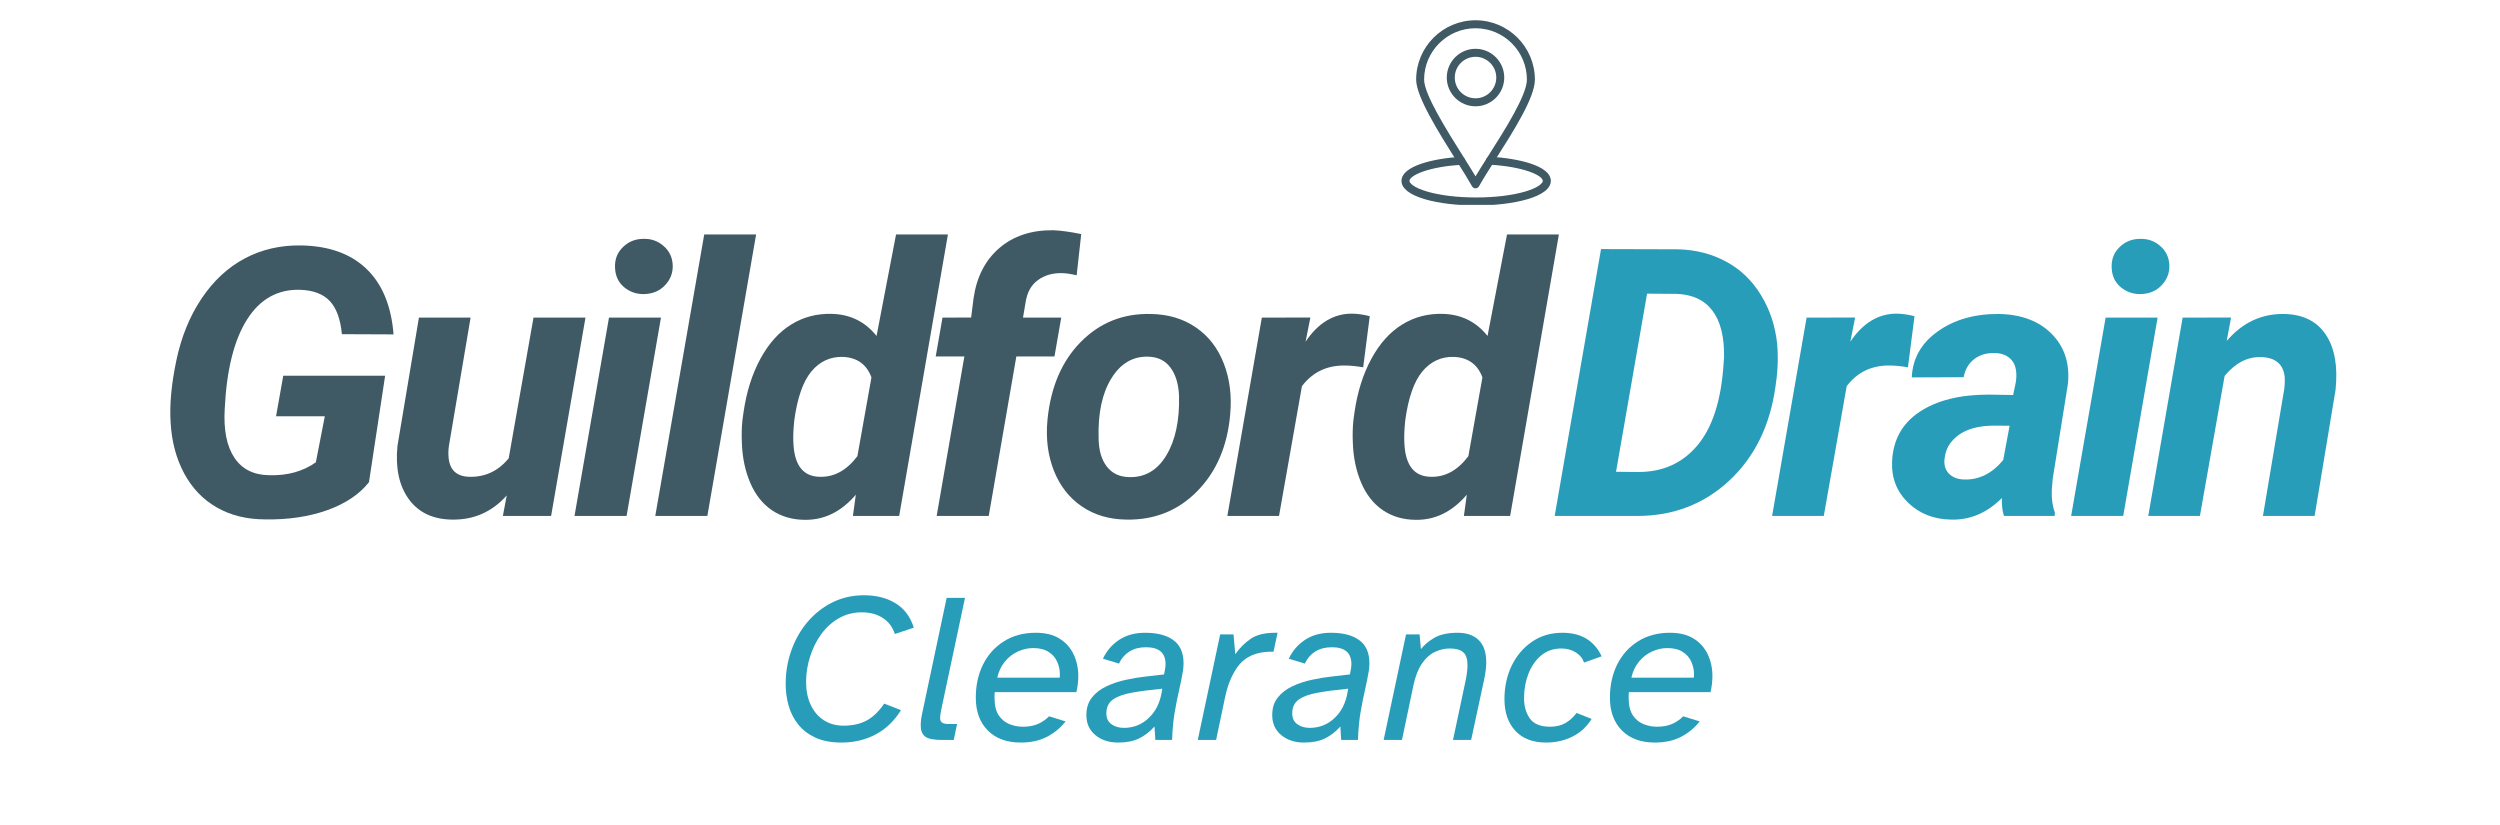
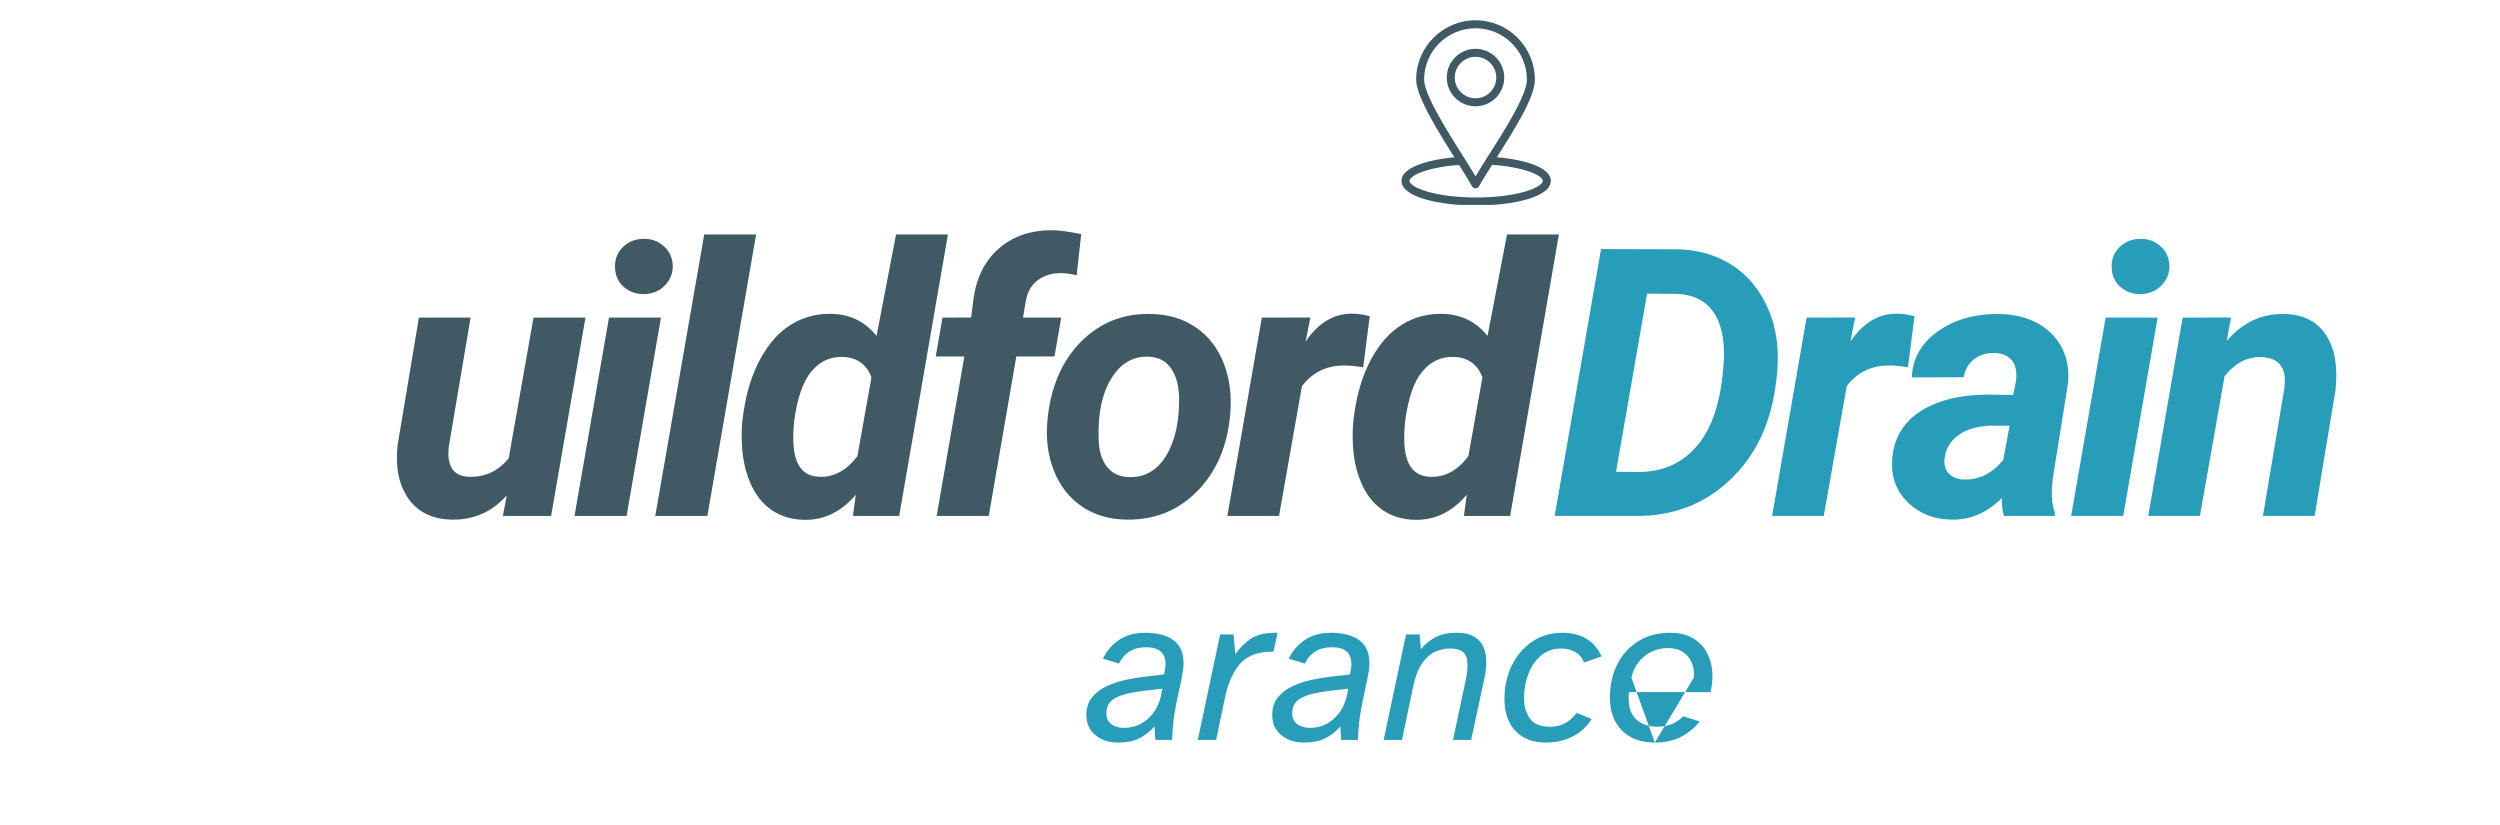
<svg xmlns="http://www.w3.org/2000/svg" width="500" zoomAndPan="magnify" viewBox="0 0 375 123.75" height="165" preserveAspectRatio="xMidYMid meet">
  <defs>
    <g />
    <clipPath id="add71f5327">
      <path d="M 210.223 23 L 232.68 23 L 232.68 30.727 L 210.223 30.727 Z M 210.223 23 " clip-rule="nonzero" />
    </clipPath>
    <clipPath id="3bcd113c5e">
      <path d="M 212 3.031 L 231 3.031 L 231 29 L 212 29 Z M 212 3.031 " clip-rule="nonzero" />
    </clipPath>
  </defs>
  <g clip-path="url(#add71f5327)">
    <path fill="#3f5965" d="M 221.422 30.82 C 218.535 30.82 215.812 30.488 213.758 29.891 C 211.445 29.215 210.223 28.262 210.223 27.133 C 210.223 24.879 215.027 23.777 219.141 23.516 C 219.473 23.496 219.754 23.746 219.777 24.078 C 219.797 24.406 219.547 24.691 219.215 24.711 C 216.938 24.855 214.875 25.223 213.41 25.746 C 211.941 26.27 211.418 26.82 211.418 27.133 C 211.418 27.441 211.984 28.125 214.094 28.742 C 216.043 29.309 218.645 29.621 221.422 29.621 C 224.199 29.621 226.801 29.309 228.75 28.742 C 230.859 28.125 231.422 27.441 231.422 27.133 C 231.422 26.328 228.586 24.996 223.461 24.703 C 223.129 24.684 222.879 24.402 222.895 24.07 C 222.914 23.738 223.199 23.488 223.527 23.508 C 227.723 23.75 232.621 24.844 232.621 27.133 C 232.621 28.262 231.398 29.215 229.086 29.891 C 227.031 30.488 224.309 30.82 221.422 30.82 Z M 221.422 30.82 " fill-opacity="1" fill-rule="nonzero" />
  </g>
  <g clip-path="url(#3bcd113c5e)">
    <path fill="#3f5965" d="M 221.328 28.25 C 221.109 28.25 220.91 28.129 220.805 27.941 C 220.262 26.965 219.43 25.641 218.465 24.105 C 215.773 19.82 212.422 14.488 212.422 11.945 C 212.422 7.035 216.418 3.039 221.328 3.039 C 226.238 3.039 230.234 7.035 230.234 11.945 C 230.234 14.617 227.078 19.582 224.293 23.965 C 223.332 25.473 222.43 26.898 221.852 27.941 C 221.746 28.129 221.547 28.25 221.328 28.25 Z M 221.328 4.238 C 217.078 4.238 213.617 7.695 213.617 11.945 C 213.617 14.145 217.008 19.535 219.48 23.469 C 220.184 24.59 220.82 25.598 221.328 26.453 C 221.879 25.531 222.566 24.449 223.281 23.32 C 225.711 19.5 229.035 14.27 229.035 11.945 C 229.035 7.695 225.578 4.238 221.328 4.238 Z M 221.328 4.238 " fill-opacity="1" fill-rule="nonzero" />
  </g>
  <path fill="#3f5965" d="M 221.328 15.945 C 218.949 15.945 217.016 14.012 217.016 11.633 C 217.016 9.258 218.949 7.32 221.328 7.32 C 223.703 7.32 225.637 9.258 225.637 11.633 C 225.637 14.012 223.703 15.945 221.328 15.945 Z M 221.328 8.52 C 219.609 8.52 218.215 9.918 218.215 11.633 C 218.215 13.352 219.609 14.746 221.328 14.746 C 223.043 14.746 224.441 13.352 224.441 11.633 C 224.441 9.918 223.043 8.52 221.328 8.52 Z M 221.328 8.52 " fill-opacity="1" fill-rule="nonzero" />
  <g fill="#3f5965" fill-opacity="1">
    <g transform="translate(22.69, 77.393)">
      <g>
-         <path d="M 32.656 -5.062 C 31.227 -3.25 29.133 -1.848 26.375 -0.859 C 23.613 0.117 20.504 0.578 17.047 0.516 C 14.316 0.504 11.914 -0.086 9.844 -1.266 C 7.77 -2.453 6.133 -4.156 4.938 -6.375 C 3.75 -8.594 3.07 -11.125 2.906 -13.969 C 2.727 -16.602 3.008 -19.703 3.75 -23.266 C 4.488 -26.828 5.758 -29.953 7.562 -32.641 C 9.375 -35.328 11.547 -37.332 14.078 -38.656 C 16.609 -39.988 19.41 -40.629 22.484 -40.578 C 26.66 -40.504 29.93 -39.328 32.297 -37.047 C 34.66 -34.766 36.008 -31.492 36.344 -27.234 L 28.594 -27.266 C 28.383 -29.504 27.785 -31.156 26.797 -32.219 C 25.805 -33.281 24.332 -33.848 22.375 -33.922 C 18.988 -34.035 16.316 -32.547 14.359 -29.453 C 12.41 -26.367 11.297 -21.895 11.016 -16.031 C 10.836 -12.895 11.32 -10.461 12.469 -8.734 C 13.613 -7.016 15.359 -6.141 17.703 -6.109 C 20.43 -6.035 22.758 -6.68 24.688 -8.047 L 26.031 -14.953 L 18.719 -14.953 L 19.797 -21.031 L 35.078 -21.031 Z M 32.656 -5.062 " />
-       </g>
+         </g>
    </g>
  </g>
  <g fill="#3f5965" fill-opacity="1">
    <g transform="translate(57.51, 77.393)">
      <g>
        <path d="M 18.5 -3.078 C 16.301 -0.609 13.57 0.598 10.312 0.547 C 7.445 0.516 5.281 -0.504 3.812 -2.516 C 2.352 -4.535 1.785 -7.195 2.109 -10.5 L 5.328 -29.75 L 13.078 -29.75 L 9.812 -10.422 C 9.738 -9.816 9.727 -9.25 9.781 -8.719 C 9.969 -6.883 10.988 -5.938 12.844 -5.875 C 15.238 -5.801 17.223 -6.727 18.797 -8.656 L 22.516 -29.75 L 30.312 -29.75 L 25.156 0 L 17.922 0 Z M 18.5 -3.078 " />
      </g>
    </g>
  </g>
  <g fill="#3f5965" fill-opacity="1">
    <g transform="translate(85.707, 77.393)">
      <g>
        <path d="M 8.281 0 L 0.469 0 L 5.641 -29.75 L 13.438 -29.75 Z M 6.547 -37.297 C 6.504 -38.523 6.906 -39.539 7.75 -40.344 C 8.594 -41.156 9.609 -41.562 10.797 -41.562 C 11.973 -41.602 12.988 -41.242 13.844 -40.484 C 14.707 -39.734 15.16 -38.766 15.203 -37.578 C 15.234 -36.441 14.848 -35.453 14.047 -34.609 C 13.254 -33.766 12.219 -33.32 10.938 -33.281 C 9.781 -33.25 8.766 -33.598 7.891 -34.328 C 7.023 -35.066 6.578 -36.055 6.547 -37.297 Z M 6.547 -37.297 " />
      </g>
    </g>
  </g>
  <g fill="#3f5965" fill-opacity="1">
    <g transform="translate(97.822, 77.393)">
      <g>
        <path d="M 8.281 0 L 0.469 0 L 7.812 -42.219 L 15.594 -42.219 Z M 8.281 0 " />
      </g>
    </g>
  </g>
  <g fill="#3f5965" fill-opacity="1">
    <g transform="translate(109.937, 77.393)">
      <g>
        <path d="M 14.844 -30.312 C 17.613 -30.238 19.848 -29.133 21.547 -27 L 24.469 -42.219 L 32.25 -42.219 L 24.938 0 L 18 0 L 18.438 -3.188 C 16.227 -0.602 13.645 0.648 10.688 0.578 C 8.844 0.555 7.223 0.07 5.828 -0.875 C 4.43 -1.832 3.352 -3.203 2.594 -4.984 C 1.832 -6.773 1.414 -8.77 1.344 -10.969 C 1.289 -12.125 1.316 -13.242 1.422 -14.328 L 1.594 -15.562 C 2.031 -18.602 2.875 -21.273 4.125 -23.578 C 5.383 -25.891 6.926 -27.602 8.75 -28.719 C 10.57 -29.844 12.602 -30.375 14.844 -30.312 Z M 9.203 -14.328 C 9.055 -12.93 9.016 -11.754 9.078 -10.797 C 9.254 -7.578 10.551 -5.938 12.969 -5.875 C 15.156 -5.789 17.055 -6.82 18.672 -8.969 L 20.781 -20.781 C 20.062 -22.738 18.633 -23.766 16.5 -23.859 C 14.602 -23.91 13.023 -23.18 11.766 -21.672 C 10.516 -20.16 9.66 -17.711 9.203 -14.328 Z M 9.203 -14.328 " />
      </g>
    </g>
  </g>
  <g fill="#3f5965" fill-opacity="1">
    <g transform="translate(138.326, 77.393)">
      <g>
        <path d="M 2.172 0 L 6.328 -23.922 L 2.031 -23.922 L 3.047 -29.75 L 7.344 -29.766 L 7.719 -32.734 C 8.195 -35.91 9.488 -38.398 11.594 -40.203 C 13.707 -42.004 16.395 -42.891 19.656 -42.859 C 20.77 -42.816 22.172 -42.625 23.859 -42.281 L 23.172 -36.094 C 22.297 -36.312 21.535 -36.422 20.891 -36.422 C 19.516 -36.441 18.336 -36.094 17.359 -35.375 C 16.379 -34.664 15.77 -33.594 15.531 -32.156 L 15.125 -29.75 L 20.859 -29.75 L 19.844 -23.922 L 14.125 -23.922 L 9.984 0 Z M 2.172 0 " />
      </g>
    </g>
  </g>
  <g fill="#3f5965" fill-opacity="1">
    <g transform="translate(155.527, 77.393)">
      <g>
        <path d="M 17.094 -30.297 C 19.719 -30.254 21.977 -29.578 23.875 -28.266 C 25.77 -26.961 27.16 -25.16 28.047 -22.859 C 28.941 -20.555 29.258 -18.004 29 -15.203 C 28.582 -10.473 26.938 -6.645 24.062 -3.719 C 21.195 -0.801 17.656 0.617 13.438 0.547 C 10.852 0.516 8.617 -0.145 6.734 -1.438 C 4.848 -2.727 3.453 -4.52 2.547 -6.812 C 1.648 -9.102 1.332 -11.633 1.594 -14.406 C 2.07 -19.312 3.738 -23.211 6.594 -26.109 C 9.457 -29.004 12.957 -30.398 17.094 -30.297 Z M 9.266 -11.578 C 9.297 -9.816 9.707 -8.426 10.5 -7.406 C 11.289 -6.383 12.398 -5.859 13.828 -5.828 C 16.211 -5.754 18.082 -6.848 19.438 -9.109 C 20.789 -11.367 21.422 -14.344 21.328 -18.031 C 21.254 -19.789 20.828 -21.195 20.047 -22.25 C 19.273 -23.301 18.164 -23.848 16.719 -23.891 C 14.406 -23.961 12.555 -22.875 11.172 -20.625 C 9.785 -18.383 9.148 -15.367 9.266 -11.578 Z M 9.266 -11.578 " />
      </g>
    </g>
  </g>
  <g fill="#3f5965" fill-opacity="1">
    <g transform="translate(184.025, 77.393)">
      <g>
        <path d="M 20.453 -22.297 C 19.391 -22.473 18.52 -22.562 17.844 -22.562 C 15.07 -22.633 12.879 -21.602 11.266 -19.469 L 7.828 0 L 0.078 0 L 5.25 -29.75 L 12.531 -29.766 L 11.812 -26.141 C 13.688 -28.941 16 -30.344 18.75 -30.344 C 19.52 -30.344 20.414 -30.219 21.438 -29.969 Z M 20.453 -22.297 " />
      </g>
    </g>
  </g>
  <g fill="#3f5965" fill-opacity="1">
    <g transform="translate(201.583, 77.393)">
      <g>
        <path d="M 14.844 -30.312 C 17.613 -30.238 19.848 -29.133 21.547 -27 L 24.469 -42.219 L 32.25 -42.219 L 24.938 0 L 18 0 L 18.438 -3.188 C 16.227 -0.602 13.645 0.648 10.688 0.578 C 8.844 0.555 7.223 0.07 5.828 -0.875 C 4.43 -1.832 3.352 -3.203 2.594 -4.984 C 1.832 -6.773 1.414 -8.77 1.344 -10.969 C 1.289 -12.125 1.316 -13.242 1.422 -14.328 L 1.594 -15.562 C 2.031 -18.602 2.875 -21.273 4.125 -23.578 C 5.383 -25.891 6.926 -27.602 8.75 -28.719 C 10.57 -29.844 12.602 -30.375 14.844 -30.312 Z M 9.203 -14.328 C 9.055 -12.93 9.016 -11.754 9.078 -10.797 C 9.254 -7.578 10.551 -5.938 12.969 -5.875 C 15.156 -5.789 17.055 -6.82 18.672 -8.969 L 20.781 -20.781 C 20.062 -22.738 18.633 -23.766 16.5 -23.859 C 14.602 -23.91 13.023 -23.18 11.766 -21.672 C 10.516 -20.16 9.66 -17.711 9.203 -14.328 Z M 9.203 -14.328 " />
      </g>
    </g>
  </g>
  <g fill="#289db9" fill-opacity="1">
    <g transform="translate(232.623, 77.393)">
      <g>
        <path d="M 0.578 0 L 7.531 -40.031 L 19.016 -40 C 21.711 -39.938 24.133 -39.32 26.281 -38.156 C 28.438 -37 30.18 -35.328 31.516 -33.141 C 32.859 -30.961 33.672 -28.508 33.953 -25.781 C 34.098 -24.188 34.078 -22.555 33.891 -20.891 L 33.703 -19.438 C 32.891 -13.57 30.582 -8.863 26.781 -5.312 C 22.977 -1.77 18.367 0 12.953 0 Z M 14.438 -33.344 L 9.781 -6.625 L 13.141 -6.594 C 16.836 -6.594 19.805 -7.945 22.047 -10.656 C 24.297 -13.375 25.586 -17.473 25.922 -22.953 L 25.984 -23.828 C 26.035 -26.859 25.457 -29.176 24.25 -30.781 C 23.039 -32.395 21.234 -33.238 18.828 -33.312 Z M 14.438 -33.344 " />
      </g>
    </g>
  </g>
  <g fill="#289db9" fill-opacity="1">
    <g transform="translate(265.739, 77.393)">
      <g>
        <path d="M 20.453 -22.297 C 19.391 -22.473 18.52 -22.562 17.844 -22.562 C 15.07 -22.633 12.879 -21.602 11.266 -19.469 L 7.828 0 L 0.078 0 L 5.25 -29.75 L 12.531 -29.766 L 11.812 -26.141 C 13.688 -28.941 16 -30.344 18.75 -30.344 C 19.52 -30.344 20.414 -30.219 21.438 -29.969 Z M 20.453 -22.297 " />
      </g>
    </g>
  </g>
  <g fill="#289db9" fill-opacity="1">
    <g transform="translate(283.297, 77.393)">
      <g>
        <path d="M 17.297 0 C 17.055 -0.75 16.953 -1.645 16.984 -2.688 C 14.754 -0.457 12.227 0.617 9.406 0.547 C 6.801 0.516 4.641 -0.328 2.922 -1.984 C 1.211 -3.648 0.41 -5.703 0.516 -8.141 C 0.648 -11.379 2.016 -13.863 4.609 -15.594 C 7.203 -17.332 10.676 -18.203 15.031 -18.203 L 18.672 -18.141 L 19.047 -19.922 C 19.16 -20.535 19.188 -21.113 19.125 -21.656 C 19.039 -22.52 18.719 -23.191 18.156 -23.672 C 17.594 -24.16 16.852 -24.414 15.938 -24.438 C 14.727 -24.477 13.703 -24.18 12.859 -23.547 C 12.016 -22.91 11.477 -22 11.25 -20.812 L 3.469 -20.781 C 3.594 -23.625 4.895 -25.926 7.375 -27.688 C 9.863 -29.457 12.93 -30.328 16.578 -30.297 C 19.953 -30.223 22.586 -29.219 24.484 -27.281 C 26.391 -25.344 27.191 -22.852 26.891 -19.812 L 24.609 -5.578 L 24.469 -3.828 C 24.426 -2.523 24.582 -1.422 24.938 -0.516 L 24.906 0 Z M 11.328 -5.469 C 13.555 -5.395 15.508 -6.367 17.188 -8.391 L 18.141 -13.531 L 15.453 -13.547 C 12.586 -13.473 10.523 -12.602 9.266 -10.938 C 8.805 -10.332 8.52 -9.594 8.406 -8.719 C 8.258 -7.727 8.469 -6.941 9.031 -6.359 C 9.594 -5.785 10.359 -5.488 11.328 -5.469 Z M 11.328 -5.469 " />
      </g>
    </g>
  </g>
  <g fill="#289db9" fill-opacity="1">
    <g transform="translate(310.202, 77.393)">
      <g>
        <path d="M 8.281 0 L 0.469 0 L 5.641 -29.75 L 13.438 -29.75 Z M 6.547 -37.297 C 6.504 -38.523 6.906 -39.539 7.75 -40.344 C 8.594 -41.156 9.609 -41.562 10.797 -41.562 C 11.973 -41.602 12.988 -41.242 13.844 -40.484 C 14.707 -39.734 15.16 -38.766 15.203 -37.578 C 15.234 -36.441 14.848 -35.453 14.047 -34.609 C 13.254 -33.766 12.219 -33.32 10.938 -33.281 C 9.781 -33.25 8.766 -33.598 7.891 -34.328 C 7.023 -35.066 6.578 -36.055 6.547 -37.297 Z M 6.547 -37.297 " />
      </g>
    </g>
  </g>
  <g fill="#289db9" fill-opacity="1">
    <g transform="translate(322.317, 77.393)">
      <g>
        <path d="M 12.344 -29.766 L 11.688 -26.25 C 14.062 -29.02 16.945 -30.367 20.344 -30.297 C 23.145 -30.234 25.211 -29.203 26.547 -27.203 C 27.891 -25.211 28.379 -22.445 28.016 -18.906 L 24.875 0 L 17.125 0 L 20.312 -19 C 20.406 -19.707 20.426 -20.359 20.375 -20.953 C 20.133 -22.816 18.957 -23.773 16.844 -23.828 C 14.812 -23.898 12.988 -22.957 11.375 -21 L 7.672 0 L -0.078 0 L 5.078 -29.75 Z M 12.344 -29.766 " />
      </g>
    </g>
  </g>
  <g fill="#289db9" fill-opacity="1">
    <g transform="translate(116.164, 110.992)">
      <g>
-         <path d="M 10.047 0.391 C 8.516 0.391 7.219 0.145 6.156 -0.344 C 5.094 -0.832 4.227 -1.492 3.562 -2.328 C 2.906 -3.16 2.426 -4.102 2.125 -5.156 C 1.832 -6.207 1.688 -7.285 1.688 -8.391 C 1.688 -10.16 1.973 -11.848 2.547 -13.453 C 3.117 -15.055 3.926 -16.473 4.969 -17.703 C 6.02 -18.941 7.258 -19.914 8.688 -20.625 C 10.125 -21.344 11.707 -21.703 13.438 -21.703 C 15.281 -21.703 16.859 -21.301 18.172 -20.5 C 19.484 -19.695 20.395 -18.477 20.906 -16.844 L 18.062 -15.891 C 17.719 -16.953 17.109 -17.758 16.234 -18.312 C 15.367 -18.863 14.328 -19.141 13.109 -19.141 C 11.836 -19.141 10.688 -18.844 9.656 -18.25 C 8.625 -17.656 7.742 -16.859 7.016 -15.859 C 6.297 -14.859 5.738 -13.734 5.344 -12.484 C 4.945 -11.242 4.75 -9.973 4.75 -8.672 C 4.75 -7.398 4.977 -6.27 5.438 -5.281 C 5.895 -4.289 6.547 -3.52 7.391 -2.969 C 8.242 -2.414 9.238 -2.141 10.375 -2.141 C 11.75 -2.141 12.914 -2.406 13.875 -2.938 C 14.832 -3.469 15.695 -4.305 16.469 -5.453 L 18.984 -4.469 C 17.984 -2.852 16.719 -1.641 15.188 -0.828 C 13.656 -0.016 11.941 0.391 10.047 0.391 Z M 10.047 0.391 " />
-       </g>
+         </g>
    </g>
  </g>
  <g fill="#289db9" fill-opacity="1">
    <g transform="translate(137.249, 110.992)">
      <g>
-         <path d="M 4.016 0 C 2.785 0 1.953 -0.172 1.516 -0.516 C 1.078 -0.867 0.859 -1.41 0.859 -2.141 C 0.859 -2.711 0.93 -3.328 1.078 -3.984 L 4.75 -21.312 L 7.5 -21.312 L 3.922 -4.469 C 3.879 -4.227 3.844 -4.016 3.812 -3.828 C 3.781 -3.641 3.766 -3.469 3.766 -3.312 C 3.766 -3 3.859 -2.766 4.047 -2.609 C 4.242 -2.461 4.609 -2.391 5.141 -2.391 L 6.312 -2.391 L 5.812 0 Z M 4.016 0 " />
-       </g>
+         </g>
    </g>
  </g>
  <g fill="#289db9" fill-opacity="1">
    <g transform="translate(145.51, 110.992)">
      <g>
-         <path d="M 7.594 0.391 C 5.508 0.391 3.863 -0.211 2.656 -1.422 C 1.457 -2.641 0.859 -4.281 0.859 -6.344 C 0.859 -8.195 1.223 -9.859 1.953 -11.328 C 2.691 -12.797 3.734 -13.953 5.078 -14.797 C 6.43 -15.648 8.023 -16.078 9.859 -16.078 C 11.285 -16.078 12.461 -15.789 13.391 -15.219 C 14.328 -14.645 15.035 -13.863 15.516 -12.875 C 15.992 -11.883 16.234 -10.785 16.234 -9.578 C 16.234 -8.805 16.141 -8.004 15.953 -7.172 L 3.703 -7.172 C 3.68 -7.023 3.672 -6.879 3.672 -6.734 C 3.672 -6.586 3.672 -6.438 3.672 -6.281 C 3.672 -5.195 3.875 -4.344 4.281 -3.719 C 4.695 -3.094 5.234 -2.645 5.891 -2.375 C 6.555 -2.113 7.227 -1.984 7.906 -1.984 C 8.801 -1.984 9.566 -2.125 10.203 -2.406 C 10.848 -2.695 11.395 -3.078 11.844 -3.547 L 14.328 -2.781 C 13.598 -1.844 12.676 -1.078 11.562 -0.484 C 10.445 0.098 9.125 0.391 7.594 0.391 Z M 4.078 -9.344 L 13.438 -9.344 C 13.457 -9.457 13.469 -9.555 13.469 -9.641 C 13.469 -9.723 13.469 -9.805 13.469 -9.891 C 13.469 -10.523 13.332 -11.141 13.062 -11.734 C 12.801 -12.336 12.375 -12.828 11.781 -13.203 C 11.195 -13.586 10.426 -13.781 9.469 -13.781 C 8.688 -13.781 7.922 -13.609 7.172 -13.266 C 6.43 -12.93 5.785 -12.43 5.234 -11.766 C 4.68 -11.109 4.297 -10.301 4.078 -9.344 Z M 4.078 -9.344 " />
-       </g>
+         </g>
    </g>
  </g>
  <g fill="#289db9" fill-opacity="1">
    <g transform="translate(162.799, 110.992)">
      <g>
        <path d="M 4.906 0.391 C 3.551 0.391 2.422 0.02 1.516 -0.719 C 0.609 -1.469 0.156 -2.473 0.156 -3.734 C 0.156 -4.797 0.438 -5.676 1 -6.375 C 1.562 -7.082 2.297 -7.645 3.203 -8.062 C 4.109 -8.488 5.086 -8.812 6.141 -9.031 C 7.191 -9.258 8.219 -9.426 9.219 -9.531 C 10.219 -9.645 11.082 -9.742 11.812 -9.828 C 11.875 -10.129 11.926 -10.406 11.969 -10.656 C 12.008 -10.914 12.031 -11.16 12.031 -11.391 C 12.031 -13.066 11.051 -13.906 9.094 -13.906 C 8.113 -13.906 7.281 -13.688 6.594 -13.25 C 5.914 -12.82 5.398 -12.223 5.047 -11.453 L 2.641 -12.188 C 3.203 -13.375 4.016 -14.316 5.078 -15.016 C 6.141 -15.723 7.438 -16.078 8.969 -16.078 C 10.812 -16.078 12.234 -15.703 13.234 -14.953 C 14.234 -14.211 14.734 -13.066 14.734 -11.516 C 14.734 -11.148 14.707 -10.785 14.656 -10.422 C 14.602 -10.066 14.508 -9.555 14.375 -8.891 C 14.238 -8.234 14.031 -7.27 13.75 -6 C 13.477 -4.676 13.289 -3.531 13.188 -2.562 C 13.094 -1.594 13.035 -0.738 13.016 0 L 10.5 0 L 10.375 -2.016 C 9.664 -1.223 8.891 -0.625 8.047 -0.219 C 7.211 0.188 6.164 0.391 4.906 0.391 Z M 5.781 -1.812 C 7.219 -1.812 8.453 -2.297 9.484 -3.266 C 10.523 -4.234 11.18 -5.523 11.453 -7.141 L 11.547 -7.688 C 9.785 -7.52 8.273 -7.32 7.016 -7.094 C 5.766 -6.875 4.805 -6.531 4.141 -6.062 C 3.484 -5.594 3.156 -4.898 3.156 -3.984 C 3.156 -3.266 3.41 -2.723 3.922 -2.359 C 4.43 -1.992 5.051 -1.812 5.781 -1.812 Z M 5.781 -1.812 " />
      </g>
    </g>
  </g>
  <g fill="#289db9" fill-opacity="1">
    <g transform="translate(179.417, 110.992)">
      <g>
        <path d="M 0.25 0 L 3.609 -15.828 L 5.609 -15.828 L 5.875 -12.859 C 6.531 -13.797 7.301 -14.566 8.188 -15.172 C 9.07 -15.773 10.301 -16.078 11.875 -16.078 L 12.219 -16.078 L 11.609 -13.234 C 11.016 -13.254 10.461 -13.223 9.953 -13.141 C 8.336 -12.891 7.098 -12.172 6.234 -10.984 C 5.379 -9.805 4.758 -8.328 4.375 -6.547 L 3 0 Z M 0.25 0 " />
      </g>
    </g>
  </g>
  <g fill="#289db9" fill-opacity="1">
    <g transform="translate(190.677, 110.992)">
      <g>
        <path d="M 4.906 0.391 C 3.551 0.391 2.422 0.02 1.516 -0.719 C 0.609 -1.469 0.156 -2.473 0.156 -3.734 C 0.156 -4.797 0.438 -5.676 1 -6.375 C 1.562 -7.082 2.297 -7.645 3.203 -8.062 C 4.109 -8.488 5.086 -8.812 6.141 -9.031 C 7.191 -9.258 8.219 -9.426 9.219 -9.531 C 10.219 -9.645 11.082 -9.742 11.812 -9.828 C 11.875 -10.129 11.926 -10.406 11.969 -10.656 C 12.008 -10.914 12.031 -11.16 12.031 -11.391 C 12.031 -13.066 11.051 -13.906 9.094 -13.906 C 8.113 -13.906 7.281 -13.688 6.594 -13.25 C 5.914 -12.82 5.398 -12.223 5.047 -11.453 L 2.641 -12.188 C 3.203 -13.375 4.016 -14.316 5.078 -15.016 C 6.141 -15.723 7.438 -16.078 8.969 -16.078 C 10.812 -16.078 12.234 -15.703 13.234 -14.953 C 14.234 -14.211 14.734 -13.066 14.734 -11.516 C 14.734 -11.148 14.707 -10.785 14.656 -10.422 C 14.602 -10.066 14.508 -9.555 14.375 -8.891 C 14.238 -8.234 14.031 -7.27 13.75 -6 C 13.477 -4.676 13.289 -3.531 13.188 -2.562 C 13.094 -1.594 13.035 -0.738 13.016 0 L 10.5 0 L 10.375 -2.016 C 9.664 -1.223 8.891 -0.625 8.047 -0.219 C 7.211 0.188 6.164 0.391 4.906 0.391 Z M 5.781 -1.812 C 7.219 -1.812 8.453 -2.297 9.484 -3.266 C 10.523 -4.234 11.18 -5.523 11.453 -7.141 L 11.547 -7.688 C 9.785 -7.52 8.273 -7.32 7.016 -7.094 C 5.766 -6.875 4.805 -6.531 4.141 -6.062 C 3.484 -5.594 3.156 -4.898 3.156 -3.984 C 3.156 -3.266 3.41 -2.723 3.922 -2.359 C 4.43 -1.992 5.051 -1.812 5.781 -1.812 Z M 5.781 -1.812 " />
      </g>
    </g>
  </g>
  <g fill="#289db9" fill-opacity="1">
    <g transform="translate(207.296, 110.992)">
      <g>
        <path d="M 0.25 0 L 3.609 -15.828 L 5.641 -15.828 L 5.844 -13.625 C 6.375 -14.301 7.066 -14.879 7.922 -15.359 C 8.785 -15.836 9.93 -16.078 11.359 -16.078 C 12.703 -16.078 13.75 -15.711 14.5 -14.984 C 15.258 -14.266 15.641 -13.148 15.641 -11.641 C 15.641 -10.922 15.539 -10.094 15.344 -9.156 L 13.375 0 L 10.656 0 L 12.547 -8.906 C 12.734 -9.844 12.828 -10.609 12.828 -11.203 C 12.828 -12.141 12.613 -12.789 12.188 -13.156 C 11.758 -13.531 11.086 -13.719 10.172 -13.719 C 9.41 -13.719 8.664 -13.547 7.938 -13.203 C 7.219 -12.867 6.578 -12.297 6.016 -11.484 C 5.453 -10.68 5.02 -9.586 4.719 -8.203 L 3 0 Z M 0.25 0 " />
      </g>
    </g>
  </g>
  <g fill="#289db9" fill-opacity="1">
    <g transform="translate(224.84, 110.992)">
      <g>
        <path d="M 7.078 0.391 C 5.098 0.391 3.562 -0.191 2.469 -1.359 C 1.375 -2.535 0.828 -4.125 0.828 -6.125 C 0.828 -7.938 1.18 -9.594 1.891 -11.094 C 2.609 -12.594 3.617 -13.797 4.922 -14.703 C 6.234 -15.617 7.766 -16.078 9.516 -16.078 C 10.953 -16.078 12.16 -15.773 13.141 -15.172 C 14.117 -14.566 14.875 -13.691 15.406 -12.547 L 12.766 -11.609 C 12.547 -12.254 12.129 -12.766 11.516 -13.141 C 10.898 -13.523 10.188 -13.719 9.375 -13.719 C 8.164 -13.719 7.145 -13.363 6.312 -12.656 C 5.488 -11.957 4.859 -11.047 4.422 -9.922 C 3.984 -8.797 3.766 -7.582 3.766 -6.281 C 3.766 -5.07 4.055 -4.051 4.641 -3.219 C 5.223 -2.395 6.238 -1.984 7.688 -1.984 C 8.562 -1.984 9.32 -2.164 9.969 -2.531 C 10.613 -2.906 11.172 -3.41 11.641 -4.047 L 13.906 -3.156 C 13.188 -1.988 12.223 -1.102 11.016 -0.5 C 9.816 0.094 8.504 0.391 7.078 0.391 Z M 7.078 0.391 " />
      </g>
    </g>
  </g>
  <g fill="#289db9" fill-opacity="1">
    <g transform="translate(240.629, 110.992)">
      <g>
-         <path d="M 7.594 0.391 C 5.508 0.391 3.863 -0.211 2.656 -1.422 C 1.457 -2.641 0.859 -4.281 0.859 -6.344 C 0.859 -8.195 1.223 -9.859 1.953 -11.328 C 2.691 -12.797 3.734 -13.953 5.078 -14.797 C 6.43 -15.648 8.023 -16.078 9.859 -16.078 C 11.285 -16.078 12.461 -15.789 13.391 -15.219 C 14.328 -14.645 15.035 -13.863 15.516 -12.875 C 15.992 -11.883 16.234 -10.785 16.234 -9.578 C 16.234 -8.805 16.141 -8.004 15.953 -7.172 L 3.703 -7.172 C 3.68 -7.023 3.672 -6.879 3.672 -6.734 C 3.672 -6.586 3.672 -6.438 3.672 -6.281 C 3.672 -5.195 3.875 -4.344 4.281 -3.719 C 4.695 -3.094 5.234 -2.645 5.891 -2.375 C 6.555 -2.113 7.227 -1.984 7.906 -1.984 C 8.801 -1.984 9.566 -2.125 10.203 -2.406 C 10.848 -2.695 11.395 -3.078 11.844 -3.547 L 14.328 -2.781 C 13.598 -1.844 12.676 -1.078 11.562 -0.484 C 10.445 0.098 9.125 0.391 7.594 0.391 Z M 4.078 -9.344 L 13.438 -9.344 C 13.457 -9.457 13.469 -9.555 13.469 -9.641 C 13.469 -9.723 13.469 -9.805 13.469 -9.891 C 13.469 -10.523 13.332 -11.141 13.062 -11.734 C 12.801 -12.336 12.375 -12.828 11.781 -13.203 C 11.195 -13.586 10.426 -13.781 9.469 -13.781 C 8.688 -13.781 7.922 -13.609 7.172 -13.266 C 6.43 -12.93 5.785 -12.43 5.234 -11.766 C 4.68 -11.109 4.297 -10.301 4.078 -9.344 Z M 4.078 -9.344 " />
+         <path d="M 7.594 0.391 C 5.508 0.391 3.863 -0.211 2.656 -1.422 C 1.457 -2.641 0.859 -4.281 0.859 -6.344 C 0.859 -8.195 1.223 -9.859 1.953 -11.328 C 2.691 -12.797 3.734 -13.953 5.078 -14.797 C 6.43 -15.648 8.023 -16.078 9.859 -16.078 C 11.285 -16.078 12.461 -15.789 13.391 -15.219 C 14.328 -14.645 15.035 -13.863 15.516 -12.875 C 15.992 -11.883 16.234 -10.785 16.234 -9.578 C 16.234 -8.805 16.141 -8.004 15.953 -7.172 L 3.703 -7.172 C 3.68 -7.023 3.672 -6.879 3.672 -6.734 C 3.672 -6.586 3.672 -6.438 3.672 -6.281 C 3.672 -5.195 3.875 -4.344 4.281 -3.719 C 4.695 -3.094 5.234 -2.645 5.891 -2.375 C 6.555 -2.113 7.227 -1.984 7.906 -1.984 C 8.801 -1.984 9.566 -2.125 10.203 -2.406 C 10.848 -2.695 11.395 -3.078 11.844 -3.547 L 14.328 -2.781 C 13.598 -1.844 12.676 -1.078 11.562 -0.484 C 10.445 0.098 9.125 0.391 7.594 0.391 Z L 13.438 -9.344 C 13.457 -9.457 13.469 -9.555 13.469 -9.641 C 13.469 -9.723 13.469 -9.805 13.469 -9.891 C 13.469 -10.523 13.332 -11.141 13.062 -11.734 C 12.801 -12.336 12.375 -12.828 11.781 -13.203 C 11.195 -13.586 10.426 -13.781 9.469 -13.781 C 8.688 -13.781 7.922 -13.609 7.172 -13.266 C 6.43 -12.93 5.785 -12.43 5.234 -11.766 C 4.68 -11.109 4.297 -10.301 4.078 -9.344 Z M 4.078 -9.344 " />
      </g>
    </g>
  </g>
</svg>